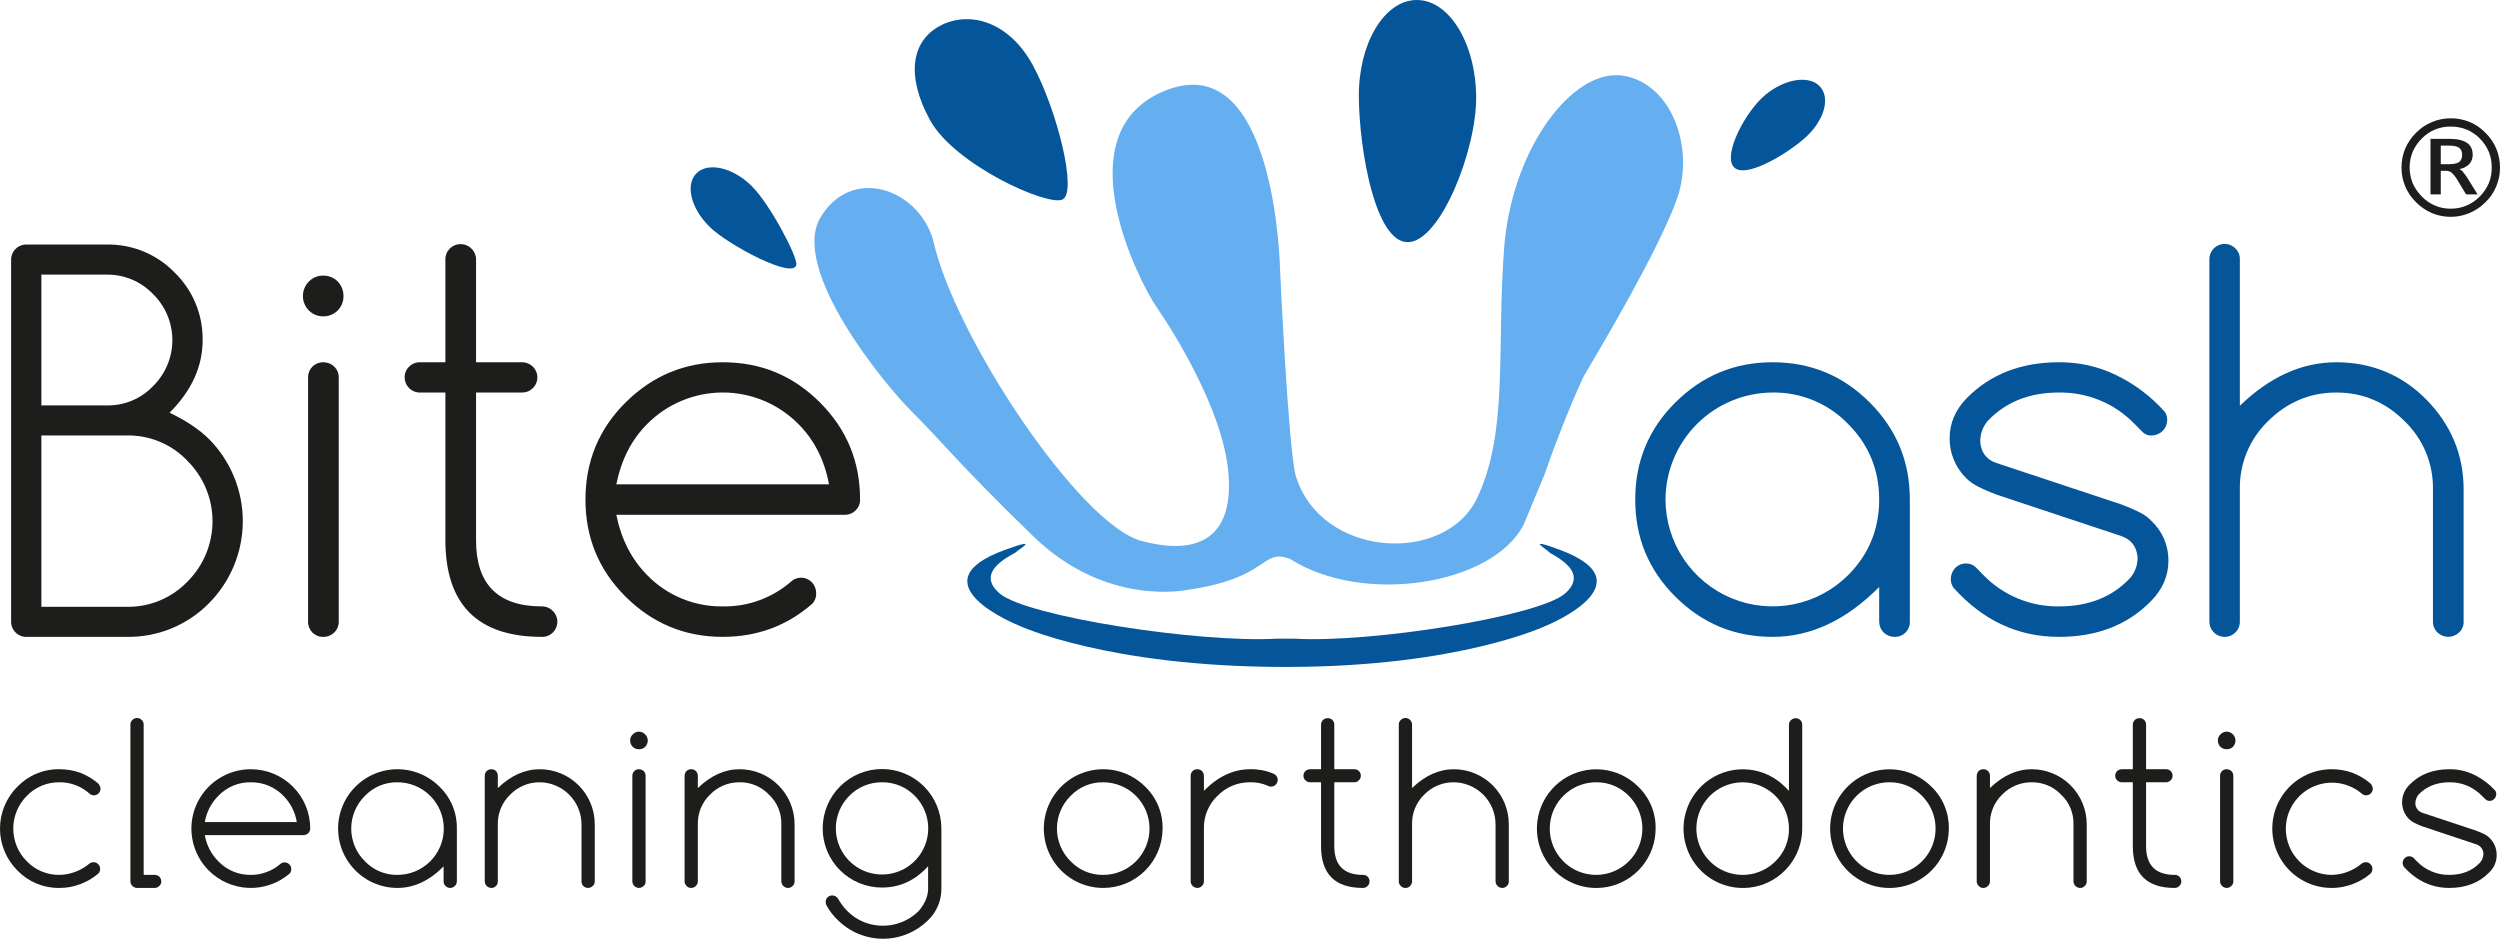
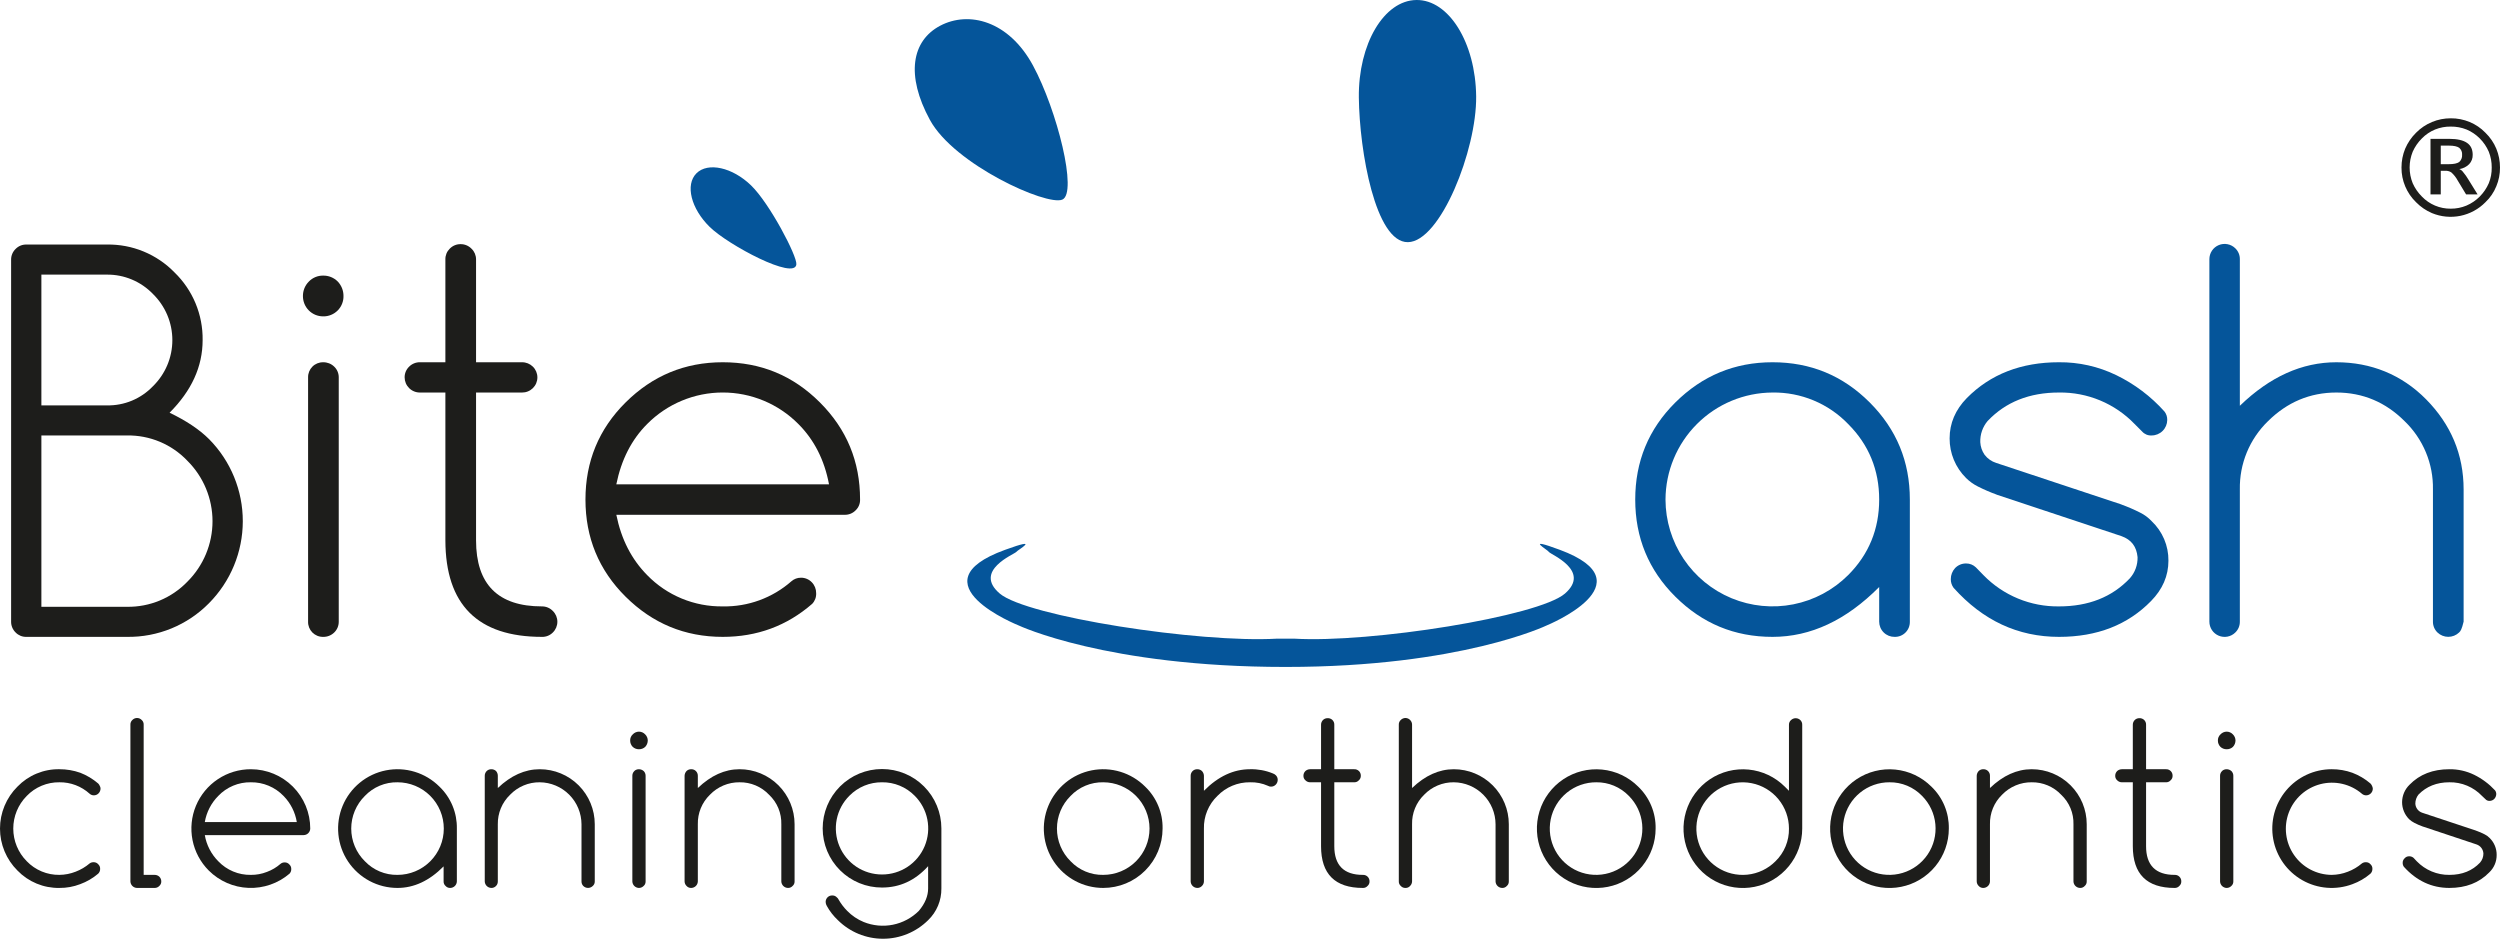
<svg xmlns="http://www.w3.org/2000/svg" width="293" height="111" viewBox="0 0 293 111" fill="none">
  <path d="M12.525 28.66C14 28.635 15.464 28.912 16.828 29.474C18.192 30.037 19.427 30.872 20.455 31.93C21.516 32.957 22.355 34.191 22.921 35.554C23.487 36.918 23.769 38.383 23.748 39.86C23.748 42.967 22.449 45.796 19.875 48.37C21.8 49.297 23.354 50.318 24.513 51.477C27.043 54.037 28.46 57.493 28.456 61.093C28.451 64.693 27.026 68.145 24.49 70.699C23.238 71.97 21.743 72.975 20.093 73.652C18.443 74.329 16.673 74.666 14.89 74.641H3.088C2.855 74.647 2.624 74.605 2.408 74.517C2.193 74.429 1.998 74.298 1.835 74.131C1.664 73.966 1.528 73.768 1.437 73.549C1.345 73.329 1.299 73.094 1.302 72.856V30.422C1.301 30.189 1.348 29.957 1.439 29.741C1.531 29.526 1.666 29.332 1.835 29.17C1.998 29.004 2.193 28.873 2.408 28.785C2.624 28.697 2.855 28.655 3.088 28.66H12.525ZM4.85 32.185V47.512H12.525C13.532 47.532 14.533 47.343 15.463 46.956C16.393 46.569 17.233 45.992 17.928 45.263C18.647 44.559 19.218 43.718 19.609 42.79C19.999 41.863 20.2 40.866 20.2 39.86C20.2 38.853 19.999 37.857 19.609 36.929C19.218 36.002 18.647 35.161 17.928 34.457C17.229 33.73 16.39 33.154 15.461 32.763C14.532 32.372 13.533 32.175 12.525 32.185H4.85ZM4.85 51.036V71.117H14.89C16.208 71.136 17.515 70.885 18.732 70.379C19.948 69.872 21.048 69.121 21.962 68.172C22.895 67.243 23.636 66.139 24.141 64.924C24.646 63.708 24.907 62.405 24.907 61.088C24.907 59.772 24.646 58.468 24.141 57.252C23.636 56.037 22.895 54.933 21.962 54.004C21.053 53.047 19.955 52.288 18.738 51.778C17.52 51.267 16.21 51.014 14.89 51.036H4.85Z" fill="#1D1D1B" />
  <path d="M40.257 34.69C40.264 35.005 40.206 35.318 40.088 35.611C39.971 35.904 39.795 36.169 39.572 36.392C39.349 36.615 39.083 36.791 38.79 36.909C38.498 37.027 38.184 37.084 37.869 37.078C37.556 37.078 37.247 37.016 36.958 36.896C36.67 36.775 36.408 36.599 36.188 36.377C35.968 36.155 35.795 35.892 35.677 35.602C35.56 35.312 35.501 35.002 35.504 34.69C35.502 34.375 35.562 34.064 35.681 33.773C35.801 33.483 35.977 33.219 36.199 32.997C36.415 32.773 36.675 32.596 36.962 32.476C37.249 32.356 37.558 32.297 37.869 32.301C38.187 32.295 38.504 32.353 38.798 32.472C39.093 32.592 39.361 32.77 39.585 32.997C40.02 33.453 40.261 34.06 40.257 34.69V34.69ZM36.107 44.22C36.103 43.987 36.147 43.757 36.234 43.542C36.322 43.327 36.452 43.131 36.616 42.967C36.78 42.802 36.976 42.673 37.191 42.585C37.406 42.498 37.637 42.454 37.869 42.458C38.108 42.452 38.346 42.495 38.569 42.582C38.792 42.67 38.995 42.801 39.167 42.968C39.337 43.129 39.472 43.323 39.563 43.538C39.655 43.754 39.702 43.986 39.701 44.22V72.856C39.704 73.094 39.658 73.33 39.566 73.549C39.474 73.769 39.339 73.967 39.167 74.132C38.995 74.299 38.792 74.43 38.569 74.517C38.346 74.605 38.108 74.647 37.869 74.642C37.635 74.645 37.402 74.601 37.185 74.512C36.969 74.423 36.772 74.291 36.607 74.125C36.443 73.958 36.314 73.76 36.228 73.542C36.142 73.324 36.1 73.091 36.107 72.856V44.22Z" fill="#1D1D1B" />
  <path d="M63.514 71.07C63.752 71.067 63.988 71.113 64.207 71.205C64.427 71.297 64.625 71.432 64.79 71.604C64.959 71.768 65.093 71.965 65.185 72.181C65.276 72.399 65.324 72.632 65.324 72.868C65.324 73.103 65.276 73.336 65.185 73.553C65.093 73.77 64.959 73.967 64.79 74.131C64.624 74.299 64.425 74.432 64.205 74.519C63.986 74.607 63.751 74.649 63.514 74.641C55.986 74.641 52.214 70.87 52.199 63.326V46.005H49.231C48.994 46.008 48.76 45.964 48.54 45.875C48.321 45.787 48.121 45.656 47.953 45.49C47.785 45.324 47.651 45.126 47.56 44.908C47.469 44.69 47.422 44.456 47.422 44.219C47.421 43.985 47.468 43.753 47.559 43.538C47.651 43.323 47.786 43.128 47.956 42.967C48.122 42.8 48.321 42.668 48.541 42.581C48.76 42.493 48.995 42.451 49.231 42.457H52.199V30.399C52.193 30.167 52.236 29.936 52.323 29.72C52.411 29.505 52.542 29.31 52.709 29.147C52.874 28.976 53.072 28.84 53.291 28.748C53.511 28.657 53.746 28.611 53.984 28.614C54.222 28.612 54.457 28.659 54.676 28.75C54.895 28.842 55.094 28.977 55.26 29.147C55.429 29.308 55.564 29.503 55.656 29.718C55.747 29.933 55.794 30.165 55.793 30.399V42.457H61.172C61.408 42.453 61.642 42.497 61.861 42.584C62.08 42.672 62.279 42.802 62.448 42.967C62.617 43.131 62.751 43.328 62.843 43.545C62.934 43.762 62.982 43.995 62.982 44.231C62.982 44.466 62.934 44.7 62.843 44.917C62.751 45.134 62.617 45.33 62.448 45.495C62.279 45.66 62.08 45.79 61.861 45.877C61.642 45.965 61.408 46.008 61.172 46.005H55.793V63.326C55.793 68.489 58.367 71.07 63.514 71.07Z" fill="#1D1D1B" />
  <path d="M93.867 67.708C94.105 67.705 94.341 67.751 94.56 67.842C94.779 67.934 94.978 68.07 95.142 68.241C95.307 68.409 95.437 68.609 95.525 68.828C95.612 69.047 95.656 69.281 95.653 69.516C95.665 69.746 95.631 69.975 95.551 70.191C95.471 70.406 95.348 70.603 95.189 70.769C92.221 73.35 88.727 74.641 84.708 74.641C80.256 74.641 76.476 73.064 73.323 69.934C70.169 66.803 68.616 63.001 68.616 58.549C68.616 54.097 70.169 50.294 73.323 47.164C76.476 44.033 80.256 42.456 84.708 42.456C89.16 42.456 92.939 44.01 96.093 47.164C99.247 50.317 100.8 54.097 100.8 58.549C100.807 58.782 100.765 59.013 100.678 59.229C100.59 59.444 100.458 59.639 100.29 59.801C100.125 59.972 99.927 60.108 99.708 60.2C99.488 60.291 99.252 60.337 99.015 60.334H72.233C72.813 63.209 74.018 65.551 75.85 67.406C77 68.587 78.379 69.521 79.902 70.15C81.425 70.78 83.06 71.093 84.708 71.07C87.663 71.126 90.533 70.076 92.754 68.125C93.061 67.854 93.457 67.706 93.867 67.708V67.708ZM97.16 56.763C96.626 53.911 95.421 51.546 93.566 49.691C92.406 48.522 91.026 47.593 89.506 46.96C87.986 46.327 86.355 46.001 84.708 46.001C83.061 46.001 81.43 46.327 79.91 46.96C78.39 47.593 77.01 48.522 75.85 49.691C74.018 51.523 72.813 53.888 72.233 56.763H97.16Z" fill="#1D1D1B" />
  <path d="M220.24 68.798C216.367 72.693 212.217 74.641 207.742 74.641C203.266 74.641 199.51 73.064 196.356 69.934C193.203 66.803 191.649 63.001 191.649 58.549C191.649 54.097 193.203 50.294 196.356 47.164C199.51 44.033 203.29 42.456 207.742 42.456C212.194 42.456 215.973 44.01 219.127 47.164C222.28 50.317 223.834 54.097 223.834 58.549V72.856C223.84 73.092 223.798 73.327 223.711 73.546C223.623 73.766 223.492 73.965 223.325 74.132C223.158 74.299 222.959 74.431 222.739 74.518C222.52 74.606 222.285 74.647 222.048 74.641C221.812 74.644 221.577 74.6 221.358 74.512C221.139 74.423 220.939 74.292 220.771 74.126C220.603 73.96 220.469 73.762 220.378 73.544C220.287 73.326 220.24 73.092 220.24 72.856V68.798ZM207.742 46.004C204.418 46.017 201.235 47.342 198.885 49.692C196.535 52.042 195.209 55.225 195.197 58.549C195.202 61.026 195.941 63.447 197.319 65.505C198.698 67.563 200.655 69.167 202.944 70.115C205.234 71.062 207.752 71.31 210.182 70.828C212.612 70.346 214.845 69.156 216.599 67.406C219.034 64.972 220.24 62.004 220.24 58.549C220.24 55.094 219.034 52.126 216.599 49.691C215.454 48.503 214.077 47.563 212.553 46.929C211.029 46.294 209.392 45.98 207.742 46.004V46.004Z" fill="#05559A" />
  <path d="M233.99 57.969H234.013C233.26 57.697 232.524 57.38 231.81 57.018C231.297 56.762 230.827 56.425 230.419 56.021C229.807 55.414 229.321 54.692 228.991 53.896C228.66 53.099 228.492 52.245 228.495 51.383C228.495 49.606 229.167 48.029 230.512 46.653C233.279 43.855 236.881 42.456 241.317 42.456C243.637 42.436 245.931 42.952 248.019 43.963C250.164 45.004 252.086 46.453 253.676 48.23C253.897 48.514 254.012 48.867 254.001 49.227C253.995 49.709 253.799 50.169 253.456 50.507C253.113 50.846 252.651 51.036 252.169 51.035C251.961 51.048 251.752 51.013 251.559 50.933C251.366 50.852 251.194 50.729 251.056 50.572L250.175 49.691C249.03 48.503 247.652 47.562 246.129 46.928C244.605 46.294 242.968 45.98 241.317 46.004C237.839 46.004 235.057 47.117 232.947 49.343C232.364 50.035 232.058 50.919 232.089 51.824C232.117 52.357 232.293 52.871 232.599 53.308C232.946 53.758 233.424 54.09 233.967 54.259L248.645 59.128H248.622C249.375 59.399 250.11 59.717 250.824 60.079C251.329 60.328 251.784 60.666 252.169 61.076C252.8 61.671 253.301 62.39 253.64 63.188C253.979 63.986 254.149 64.846 254.14 65.713C254.14 67.499 253.445 69.076 252.1 70.444C249.364 73.242 245.769 74.641 241.317 74.641C236.494 74.641 232.39 72.716 228.958 68.89C228.741 68.595 228.627 68.236 228.634 67.87C228.633 67.388 228.815 66.924 229.144 66.571C229.31 66.401 229.508 66.266 229.727 66.174C229.946 66.083 230.182 66.036 230.419 66.038C230.634 66.035 230.846 66.074 231.045 66.154C231.244 66.234 231.426 66.352 231.579 66.502L232.46 67.406C233.61 68.587 234.988 69.52 236.511 70.15C238.034 70.78 239.67 71.093 241.317 71.07C244.772 71.07 247.532 69.98 249.619 67.777C250.224 67.095 250.547 66.208 250.523 65.296C250.407 64.067 249.804 63.255 248.645 62.838L233.99 57.969Z" fill="#05559A" />
-   <path d="M258.939 30.376C258.939 30.024 259.043 29.679 259.237 29.386C259.432 29.093 259.709 28.863 260.034 28.727C260.358 28.591 260.716 28.553 261.062 28.62C261.408 28.686 261.726 28.854 261.977 29.101C262.148 29.265 262.284 29.464 262.376 29.683C262.468 29.902 262.513 30.138 262.51 30.376V47.558C266.035 44.149 269.791 42.457 273.826 42.457C277.861 42.457 281.478 43.894 284.353 46.816C287.228 49.737 288.736 53.239 288.736 57.366V72.856C288.744 73.094 288.701 73.332 288.609 73.552C288.517 73.772 288.378 73.97 288.202 74.131C287.862 74.456 287.409 74.637 286.939 74.637C286.468 74.637 286.015 74.456 285.675 74.131C285.503 73.966 285.368 73.768 285.276 73.549C285.184 73.329 285.138 73.093 285.141 72.856V57.366C285.169 55.877 284.889 54.397 284.318 53.02C283.747 51.644 282.899 50.4 281.826 49.367C279.6 47.141 276.933 46.004 273.826 46.004C270.719 46.004 268.052 47.141 265.803 49.367C264.735 50.403 263.892 51.648 263.325 53.024C262.759 54.4 262.481 55.878 262.51 57.366V72.856C262.513 73.093 262.468 73.329 262.376 73.549C262.284 73.768 262.148 73.966 261.977 74.131C261.726 74.378 261.408 74.545 261.062 74.612C260.716 74.678 260.358 74.641 260.034 74.504C259.709 74.368 259.432 74.139 259.237 73.845C259.043 73.552 258.939 73.208 258.939 72.856V30.376Z" fill="#05559A" />
+   <path d="M258.939 30.376C258.939 30.024 259.043 29.679 259.237 29.386C259.432 29.093 259.709 28.863 260.034 28.727C260.358 28.591 260.716 28.553 261.062 28.62C261.408 28.686 261.726 28.854 261.977 29.101C262.148 29.265 262.284 29.464 262.376 29.683C262.468 29.902 262.513 30.138 262.51 30.376V47.558C266.035 44.149 269.791 42.457 273.826 42.457C277.861 42.457 281.478 43.894 284.353 46.816C287.228 49.737 288.736 53.239 288.736 57.366V72.856C288.517 73.772 288.378 73.97 288.202 74.131C287.862 74.456 287.409 74.637 286.939 74.637C286.468 74.637 286.015 74.456 285.675 74.131C285.503 73.966 285.368 73.768 285.276 73.549C285.184 73.329 285.138 73.093 285.141 72.856V57.366C285.169 55.877 284.889 54.397 284.318 53.02C283.747 51.644 282.899 50.4 281.826 49.367C279.6 47.141 276.933 46.004 273.826 46.004C270.719 46.004 268.052 47.141 265.803 49.367C264.735 50.403 263.892 51.648 263.325 53.024C262.759 54.4 262.481 55.878 262.51 57.366V72.856C262.513 73.093 262.468 73.329 262.376 73.549C262.284 73.768 262.148 73.966 261.977 74.131C261.726 74.378 261.408 74.545 261.062 74.612C260.716 74.678 260.358 74.641 260.034 74.504C259.709 74.368 259.432 74.139 259.237 73.845C259.043 73.552 258.939 73.208 258.939 72.856V30.376Z" fill="#05559A" />
  <path d="M10.971 101.051C11.072 101.048 11.172 101.067 11.264 101.107C11.357 101.147 11.439 101.207 11.505 101.283C11.582 101.353 11.644 101.439 11.684 101.535C11.724 101.631 11.742 101.736 11.736 101.84C11.738 101.943 11.717 102.046 11.678 102.142C11.638 102.238 11.579 102.324 11.505 102.396C10.88 102.928 10.165 103.345 9.395 103.625C8.618 103.925 7.792 104.074 6.96 104.066C6.044 104.081 5.136 103.907 4.29 103.556C3.444 103.205 2.68 102.684 2.044 102.025C1.396 101.381 0.882 100.615 0.531 99.771C0.181 98.928 0 98.023 0 97.109C0 96.196 0.181 95.291 0.531 94.448C0.882 93.604 1.396 92.838 2.044 92.194C2.68 91.535 3.444 91.014 4.29 90.663C5.136 90.312 6.044 90.138 6.96 90.153C7.797 90.15 8.628 90.292 9.418 90.571C10.178 90.869 10.883 91.292 11.505 91.823C11.585 91.902 11.648 91.997 11.69 92.101C11.752 92.198 11.785 92.311 11.783 92.426C11.78 92.634 11.697 92.833 11.551 92.982C11.479 93.056 11.392 93.115 11.296 93.155C11.201 93.195 11.098 93.215 10.994 93.214C10.815 93.213 10.642 93.147 10.508 93.028C9.538 92.147 8.27 91.666 6.96 91.684C6.247 91.675 5.539 91.812 4.881 92.087C4.223 92.362 3.628 92.769 3.134 93.284C2.123 94.3 1.555 95.676 1.555 97.109C1.555 98.543 2.123 99.919 3.134 100.935C3.628 101.45 4.223 101.857 4.881 102.132C5.539 102.407 6.247 102.544 6.96 102.535C7.611 102.529 8.255 102.403 8.861 102.164C9.462 101.936 10.018 101.607 10.508 101.191C10.642 101.094 10.806 101.045 10.971 101.051V101.051Z" fill="#1D1D1B" />
  <path d="M15.284 84.936C15.279 84.832 15.297 84.728 15.337 84.632C15.377 84.535 15.438 84.449 15.516 84.38C15.657 84.235 15.848 84.152 16.05 84.148C16.153 84.147 16.256 84.167 16.352 84.207C16.447 84.247 16.534 84.305 16.606 84.38C16.684 84.449 16.745 84.535 16.785 84.632C16.826 84.728 16.844 84.832 16.838 84.936V102.536H18.113C18.319 102.53 18.519 102.605 18.67 102.744C18.744 102.817 18.803 102.903 18.843 102.999C18.883 103.095 18.903 103.197 18.902 103.301C18.905 103.402 18.887 103.502 18.846 103.594C18.806 103.686 18.746 103.768 18.67 103.834C18.599 103.911 18.513 103.971 18.417 104.011C18.321 104.051 18.217 104.07 18.113 104.066H16.05C15.848 104.06 15.657 103.978 15.515 103.836C15.373 103.693 15.29 103.502 15.284 103.301V84.936Z" fill="#1D1D1B" />
  <path d="M33.37 101.075C33.471 101.071 33.571 101.09 33.663 101.131C33.756 101.171 33.838 101.231 33.904 101.307C33.982 101.377 34.043 101.463 34.083 101.559C34.123 101.655 34.141 101.759 34.136 101.864C34.138 101.962 34.12 102.06 34.085 102.151C34.049 102.243 33.995 102.326 33.927 102.397C32.592 103.535 30.877 104.13 29.124 104.061C27.371 103.992 25.708 103.266 24.466 102.026C23.493 101.052 22.831 99.811 22.564 98.46C22.297 97.109 22.437 95.71 22.965 94.438C23.494 93.167 24.389 92.081 25.535 91.319C26.681 90.556 28.028 90.15 29.405 90.154C31.25 90.154 33.02 90.887 34.324 92.191C35.629 93.496 36.361 95.265 36.361 97.11C36.356 97.311 36.273 97.502 36.131 97.645C35.989 97.787 35.797 97.87 35.596 97.875H24.003C24.2 99.034 24.751 100.103 25.579 100.936C26.071 101.453 26.665 101.863 27.324 102.138C27.983 102.414 28.691 102.549 29.405 102.536C30.048 102.542 30.686 102.424 31.284 102.188C31.87 101.972 32.413 101.649 32.883 101.238C33.02 101.125 33.194 101.068 33.37 101.075V101.075ZM34.785 96.345C34.595 95.189 34.052 94.12 33.231 93.284C32.737 92.77 32.142 92.363 31.484 92.088C30.826 91.812 30.119 91.675 29.405 91.684C28.691 91.671 27.983 91.806 27.324 92.082C26.665 92.357 26.071 92.767 25.579 93.284C24.751 94.118 24.2 95.187 24.003 96.345H34.785Z" fill="#1D1D1B" />
  <path d="M51.99 101.539C50.321 103.232 48.512 104.066 46.587 104.066C45.443 104.067 44.316 103.786 43.306 103.247C42.297 102.708 41.436 101.929 40.799 100.978C40.163 100.026 39.771 98.933 39.659 97.794C39.546 96.655 39.716 95.506 40.154 94.449C40.592 93.391 41.284 92.459 42.169 91.733C43.053 91.007 44.103 90.51 45.226 90.287C46.348 90.064 47.508 90.121 48.603 90.454C49.699 90.787 50.694 91.385 51.503 92.194C52.164 92.828 52.687 93.593 53.038 94.439C53.389 95.285 53.562 96.194 53.544 97.11V103.301C53.538 103.502 53.455 103.694 53.313 103.836C53.171 103.978 52.98 104.061 52.779 104.066C52.674 104.072 52.57 104.054 52.474 104.014C52.377 103.974 52.291 103.912 52.222 103.834C52.146 103.769 52.086 103.687 52.045 103.594C52.005 103.502 51.986 103.402 51.99 103.301V101.539ZM46.587 91.684C45.874 91.671 45.165 91.806 44.506 92.082C43.847 92.357 43.253 92.767 42.761 93.284C42.255 93.784 41.853 94.38 41.579 95.037C41.305 95.694 41.164 96.398 41.164 97.11C41.164 97.822 41.305 98.526 41.579 99.183C41.853 99.84 42.255 100.436 42.761 100.936C43.253 101.453 43.847 101.863 44.506 102.138C45.165 102.414 45.874 102.549 46.587 102.536C48.026 102.536 49.407 101.964 50.424 100.947C51.442 99.929 52.013 98.549 52.013 97.11C52.013 95.671 51.442 94.291 50.424 93.273C49.407 92.256 48.026 91.684 46.587 91.684V91.684Z" fill="#1D1D1B" />
  <path d="M56.813 90.919C56.812 90.815 56.832 90.712 56.872 90.617C56.912 90.521 56.971 90.434 57.045 90.362C57.116 90.294 57.199 90.24 57.291 90.204C57.382 90.169 57.48 90.151 57.578 90.154C57.784 90.148 57.984 90.223 58.135 90.362C58.27 90.516 58.345 90.714 58.344 90.919V92.356C59.874 90.896 61.52 90.154 63.259 90.154C64.969 90.154 66.609 90.833 67.818 92.042C69.026 93.251 69.706 94.89 69.706 96.6V103.301C69.709 103.402 69.69 103.502 69.65 103.594C69.61 103.686 69.55 103.768 69.474 103.834C69.326 103.982 69.126 104.064 68.917 104.064C68.709 104.064 68.508 103.982 68.361 103.834C68.292 103.764 68.239 103.68 68.203 103.589C68.167 103.497 68.15 103.399 68.152 103.301V96.6C68.146 95.302 67.629 94.059 66.714 93.139C65.798 92.219 64.557 91.696 63.259 91.684C62.611 91.677 61.967 91.803 61.369 92.055C60.771 92.306 60.231 92.677 59.781 93.145C59.317 93.591 58.95 94.128 58.702 94.722C58.455 95.317 58.333 95.956 58.344 96.6V103.301C58.346 103.399 58.329 103.497 58.293 103.589C58.257 103.68 58.203 103.764 58.135 103.834C58.065 103.911 57.978 103.971 57.882 104.011C57.786 104.051 57.682 104.07 57.578 104.066C57.377 104.06 57.186 103.978 57.044 103.836C56.902 103.693 56.819 103.502 56.813 103.301V90.919Z" fill="#1D1D1B" />
  <path d="M75.919 86.792C75.915 87.068 75.807 87.333 75.618 87.534C75.417 87.721 75.15 87.821 74.876 87.812C74.61 87.815 74.353 87.715 74.157 87.534C74.06 87.437 73.983 87.321 73.931 87.194C73.879 87.066 73.853 86.93 73.856 86.792C73.851 86.657 73.875 86.523 73.927 86.399C73.979 86.275 74.058 86.164 74.157 86.073C74.249 85.973 74.36 85.893 74.483 85.837C74.607 85.781 74.74 85.751 74.876 85.749C75.016 85.748 75.154 85.776 75.281 85.832C75.409 85.888 75.524 85.97 75.618 86.073C75.81 86.263 75.918 86.522 75.919 86.792V86.792ZM74.111 90.919C74.11 90.816 74.13 90.713 74.17 90.617C74.21 90.522 74.269 90.435 74.343 90.363C74.413 90.294 74.497 90.241 74.588 90.205C74.68 90.169 74.778 90.152 74.876 90.154C75.081 90.153 75.279 90.227 75.433 90.363C75.507 90.435 75.566 90.522 75.606 90.617C75.645 90.713 75.665 90.816 75.665 90.919V103.302C75.668 103.402 75.649 103.502 75.609 103.595C75.569 103.687 75.509 103.769 75.433 103.835C75.36 103.909 75.274 103.968 75.178 104.008C75.082 104.048 74.98 104.068 74.876 104.067C74.675 104.061 74.484 103.978 74.341 103.836C74.199 103.694 74.117 103.503 74.111 103.302V90.919Z" fill="#1D1D1B" />
  <path d="M80.233 90.919C80.24 90.711 80.323 90.513 80.465 90.362C80.538 90.291 80.625 90.236 80.721 90.2C80.817 90.164 80.919 90.148 81.021 90.153C81.119 90.151 81.217 90.168 81.309 90.204C81.4 90.24 81.484 90.294 81.554 90.362C81.629 90.434 81.688 90.521 81.727 90.617C81.767 90.712 81.787 90.815 81.786 90.919V92.356C83.317 90.895 84.94 90.153 86.679 90.153C88.388 90.153 90.028 90.832 91.237 92.041C92.446 93.25 93.125 94.89 93.125 96.6V103.301C93.129 103.401 93.11 103.501 93.07 103.594C93.029 103.686 92.969 103.768 92.893 103.834C92.824 103.912 92.738 103.973 92.641 104.013C92.545 104.054 92.441 104.072 92.337 104.066C92.135 104.06 91.944 103.978 91.802 103.835C91.66 103.693 91.577 103.502 91.571 103.301V96.6C91.589 95.955 91.47 95.314 91.223 94.718C90.975 94.123 90.604 93.586 90.134 93.145C89.691 92.675 89.154 92.303 88.56 92.051C87.965 91.8 87.325 91.675 86.679 91.684C86.03 91.677 85.387 91.803 84.789 92.054C84.191 92.306 83.65 92.677 83.201 93.145C82.74 93.592 82.376 94.13 82.132 94.724C81.889 95.319 81.771 95.957 81.786 96.6V103.301C81.78 103.502 81.698 103.693 81.556 103.835C81.413 103.978 81.222 104.06 81.021 104.066C80.917 104.072 80.813 104.054 80.716 104.013C80.62 103.973 80.534 103.912 80.465 103.834C80.32 103.694 80.237 103.502 80.233 103.301V90.919Z" fill="#1D1D1B" />
  <path d="M108.776 101.516C107.269 103.185 105.461 104.02 103.374 104.02C102.461 104.023 101.557 103.846 100.713 103.499C99.87 103.152 99.103 102.642 98.456 101.998C97.81 101.354 97.297 100.588 96.947 99.746C96.598 98.903 96.418 98 96.418 97.087C96.418 95.242 97.15 93.473 98.455 92.168C99.76 90.864 101.529 90.131 103.374 90.131C105.219 90.131 106.988 90.864 108.293 92.168C109.597 93.473 110.33 95.242 110.33 97.087V104.136C110.337 104.828 110.203 105.514 109.936 106.152C109.669 106.79 109.274 107.366 108.776 107.846C107.37 109.24 105.47 110.021 103.49 110.021C101.51 110.021 99.61 109.24 98.203 107.846C97.685 107.361 97.247 106.798 96.904 106.177C96.819 106.037 96.771 105.877 96.765 105.713C96.764 105.609 96.784 105.507 96.824 105.411C96.864 105.315 96.923 105.229 96.997 105.156C97.068 105.088 97.151 105.034 97.243 104.999C97.334 104.963 97.432 104.945 97.531 104.948C97.635 104.942 97.739 104.96 97.835 105C97.931 105.04 98.018 105.102 98.087 105.18C98.166 105.241 98.23 105.32 98.272 105.411C98.552 105.903 98.895 106.355 99.293 106.756C99.84 107.315 100.494 107.757 101.217 108.055C102.304 108.497 103.497 108.609 104.647 108.378C105.797 108.147 106.854 107.583 107.687 106.756C108.429 105.875 108.776 104.994 108.776 104.136V101.516ZM103.374 91.684C102.663 91.677 101.958 91.812 101.3 92.083C100.643 92.354 100.047 92.755 99.548 93.261C98.79 94.017 98.274 94.981 98.064 96.03C97.855 97.079 97.962 98.168 98.372 99.156C98.781 100.145 99.476 100.989 100.366 101.583C101.257 102.176 102.304 102.492 103.374 102.49C104.444 102.492 105.491 102.176 106.381 101.583C107.272 100.989 107.966 100.145 108.376 99.156C108.786 98.168 108.893 97.079 108.683 96.03C108.474 94.981 107.958 94.017 107.2 93.261C106.702 92.754 106.106 92.352 105.448 92.081C104.791 91.81 104.085 91.675 103.374 91.684V91.684Z" fill="#1D1D1B" />
  <path d="M136.254 97.11C136.254 98.955 135.521 100.724 134.216 102.029C132.912 103.333 131.143 104.066 129.298 104.066C128.153 104.067 127.026 103.786 126.017 103.247C125.007 102.708 124.146 101.929 123.51 100.978C122.873 100.027 122.481 98.933 122.369 97.794C122.256 96.655 122.427 95.506 122.864 94.449C123.302 93.391 123.994 92.459 124.879 91.733C125.763 91.007 126.814 90.51 127.936 90.287C129.059 90.064 130.219 90.121 131.314 90.454C132.409 90.787 133.405 91.385 134.213 92.194C134.875 92.828 135.397 93.593 135.748 94.439C136.1 95.285 136.272 96.194 136.254 97.11ZM129.298 91.684C128.584 91.671 127.875 91.806 127.216 92.082C126.558 92.357 125.964 92.767 125.472 93.284C124.965 93.784 124.564 94.38 124.289 95.037C124.015 95.694 123.874 96.398 123.874 97.11C123.874 97.822 124.015 98.526 124.289 99.183C124.564 99.84 124.965 100.436 125.472 100.936C125.964 101.453 126.558 101.863 127.216 102.138C127.875 102.414 128.584 102.549 129.298 102.536C130.737 102.536 132.117 101.964 133.134 100.947C134.152 99.929 134.724 98.549 134.724 97.11C134.724 95.671 134.152 94.291 133.134 93.273C132.117 92.256 130.737 91.684 129.298 91.684Z" fill="#1D1D1B" />
  <path d="M139.546 90.919C139.545 90.815 139.565 90.712 139.605 90.617C139.645 90.521 139.704 90.434 139.778 90.362C139.849 90.294 139.932 90.24 140.024 90.204C140.116 90.169 140.213 90.151 140.312 90.154C140.517 90.148 140.717 90.223 140.868 90.362C141.01 90.514 141.093 90.711 141.1 90.919V92.681C142.77 90.988 144.578 90.154 146.503 90.154C147.416 90.13 148.324 90.296 149.169 90.641C149.31 90.686 149.437 90.766 149.54 90.872C149.609 90.943 149.662 91.027 149.698 91.118C149.734 91.21 149.751 91.307 149.749 91.406C149.746 91.614 149.663 91.813 149.517 91.962C149.445 92.037 149.358 92.095 149.263 92.135C149.167 92.175 149.064 92.195 148.961 92.194C148.838 92.197 148.718 92.164 148.613 92.101C147.95 91.805 147.229 91.662 146.503 91.684C145.789 91.675 145.082 91.812 144.424 92.088C143.766 92.363 143.171 92.77 142.677 93.284C142.162 93.777 141.757 94.372 141.485 95.031C141.214 95.689 141.082 96.398 141.1 97.11V103.301C141.096 103.502 141.013 103.694 140.868 103.834C140.798 103.911 140.711 103.971 140.615 104.011C140.519 104.051 140.416 104.07 140.312 104.066C140.111 104.06 139.919 103.978 139.777 103.836C139.635 103.693 139.552 103.502 139.546 103.301V90.919Z" fill="#1D1D1B" />
  <path d="M159.719 102.536C159.823 102.529 159.926 102.545 160.023 102.58C160.12 102.616 160.209 102.672 160.283 102.744C160.357 102.816 160.416 102.903 160.454 102.999C160.493 103.095 160.511 103.198 160.508 103.301C160.512 103.402 160.493 103.502 160.453 103.594C160.412 103.687 160.352 103.769 160.276 103.834C160.207 103.912 160.12 103.974 160.024 104.014C159.928 104.054 159.824 104.072 159.719 104.066C156.473 104.066 154.827 102.443 154.827 99.174V91.684H153.552C153.448 91.685 153.345 91.665 153.249 91.625C153.154 91.585 153.067 91.527 152.995 91.452C152.919 91.386 152.859 91.304 152.818 91.212C152.778 91.12 152.759 91.02 152.763 90.919C152.762 90.815 152.782 90.713 152.822 90.617C152.862 90.521 152.921 90.435 152.995 90.362C153.149 90.227 153.347 90.153 153.552 90.154H154.827V84.937C154.826 84.833 154.846 84.73 154.886 84.635C154.926 84.539 154.984 84.452 155.059 84.38C155.129 84.312 155.213 84.258 155.304 84.222C155.396 84.186 155.494 84.169 155.592 84.171C155.695 84.165 155.799 84.18 155.896 84.216C155.993 84.252 156.081 84.307 156.156 84.379C156.23 84.451 156.288 84.538 156.327 84.634C156.366 84.73 156.384 84.833 156.38 84.937V90.154H158.699C158.802 90.147 158.906 90.162 159.003 90.198C159.1 90.234 159.189 90.29 159.263 90.362C159.337 90.434 159.395 90.521 159.434 90.617C159.473 90.713 159.491 90.816 159.488 90.919C159.491 91.02 159.472 91.12 159.432 91.212C159.392 91.304 159.332 91.386 159.256 91.452C159.186 91.53 159.1 91.591 159.004 91.632C158.908 91.672 158.803 91.69 158.699 91.684H156.38V99.174C156.38 101.4 157.493 102.536 159.719 102.536Z" fill="#1D1D1B" />
  <path d="M163.94 84.936C163.935 84.832 163.953 84.728 163.993 84.632C164.033 84.535 164.094 84.449 164.172 84.38C164.244 84.305 164.331 84.247 164.427 84.207C164.522 84.167 164.625 84.147 164.729 84.148C164.93 84.152 165.122 84.235 165.262 84.38C165.336 84.452 165.395 84.539 165.435 84.634C165.475 84.73 165.495 84.833 165.494 84.936V92.356C167.024 90.896 168.647 90.154 170.386 90.154C172.096 90.154 173.736 90.833 174.944 92.042C176.153 93.251 176.833 94.89 176.833 96.6V103.301C176.836 103.402 176.817 103.502 176.777 103.594C176.737 103.686 176.677 103.768 176.601 103.834C176.531 103.912 176.445 103.973 176.349 104.014C176.252 104.054 176.148 104.072 176.044 104.066C175.843 104.06 175.652 103.978 175.51 103.836C175.367 103.693 175.285 103.502 175.279 103.301V96.6C175.273 95.302 174.756 94.058 173.841 93.139C172.925 92.219 171.684 91.696 170.386 91.684C169.738 91.677 169.094 91.803 168.496 92.055C167.898 92.306 167.358 92.677 166.908 93.145C166.447 93.592 166.083 94.13 165.84 94.725C165.597 95.319 165.479 95.957 165.494 96.6V103.301C165.49 103.502 165.406 103.694 165.262 103.834C165.196 103.91 165.114 103.971 165.022 104.011C164.929 104.051 164.829 104.07 164.729 104.066C164.624 104.072 164.52 104.054 164.424 104.014C164.328 103.973 164.242 103.912 164.172 103.834C164.096 103.768 164.036 103.686 163.996 103.594C163.955 103.502 163.936 103.402 163.94 103.301V84.936Z" fill="#1D1D1B" />
  <path d="M194.038 97.11C194.039 98.719 193.483 100.279 192.463 101.524C191.443 102.769 190.022 103.622 188.444 103.937C186.866 104.253 185.227 104.011 183.807 103.253C182.387 102.496 181.274 101.269 180.657 99.783C180.04 98.296 179.957 96.642 180.423 95.101C180.889 93.561 181.875 92.23 183.213 91.335C184.55 90.44 186.157 90.036 187.759 90.193C189.361 90.349 190.859 91.057 191.997 92.194C192.658 92.828 193.181 93.592 193.532 94.438C193.884 95.284 194.056 96.194 194.038 97.11ZM187.082 91.684C185.826 91.679 184.608 92.11 183.634 92.902C182.66 93.695 181.992 94.801 181.742 96.032C181.493 97.262 181.678 98.541 182.266 99.651C182.854 100.76 183.808 101.631 184.967 102.116C186.125 102.6 187.416 102.668 188.618 102.307C189.821 101.947 190.861 101.18 191.562 100.138C192.263 99.096 192.581 97.844 192.461 96.594C192.342 95.344 191.793 94.174 190.907 93.284C190.413 92.77 189.818 92.363 189.16 92.087C188.502 91.812 187.795 91.675 187.082 91.684Z" fill="#1D1D1B" />
  <path d="M209.666 84.96C209.661 84.856 209.679 84.752 209.719 84.656C209.759 84.559 209.82 84.473 209.898 84.404C210.046 84.257 210.246 84.174 210.455 84.174C210.663 84.174 210.863 84.257 211.011 84.404C211.082 84.477 211.138 84.564 211.174 84.66C211.209 84.756 211.225 84.858 211.22 84.96V97.111C211.221 98.72 210.664 100.28 209.644 101.525C208.624 102.77 207.204 103.623 205.626 103.938C204.048 104.253 202.409 104.012 200.989 103.254C199.569 102.497 198.456 101.27 197.839 99.784C197.222 98.297 197.139 96.643 197.605 95.102C198.071 93.562 199.057 92.231 200.395 91.335C201.732 90.44 203.339 90.037 204.941 90.194C206.543 90.35 208.04 91.058 209.179 92.195L209.666 92.682V84.96ZM209.666 97.111C209.666 95.855 209.23 94.638 208.432 93.667C207.635 92.697 206.525 92.033 205.293 91.79C204.061 91.546 202.783 91.737 201.676 92.331C200.569 92.924 199.702 93.884 199.224 95.045C198.745 96.206 198.684 97.498 199.051 98.699C199.419 99.9 200.191 100.936 201.237 101.631C202.283 102.327 203.538 102.637 204.788 102.511C206.037 102.384 207.204 101.828 208.089 100.937C208.599 100.44 209.002 99.844 209.273 99.187C209.544 98.529 209.678 97.822 209.666 97.111V97.111Z" fill="#1D1D1B" />
  <path d="M228.402 97.11C228.403 98.719 227.846 100.279 226.826 101.524C225.806 102.769 224.386 103.622 222.808 103.937C221.23 104.253 219.591 104.011 218.171 103.253C216.751 102.496 215.638 101.269 215.021 99.783C214.404 98.296 214.321 96.642 214.787 95.101C215.253 93.561 216.239 92.23 217.577 91.335C218.914 90.44 220.521 90.036 222.123 90.193C223.724 90.349 225.222 91.057 226.361 92.194C227.022 92.828 227.545 93.592 227.896 94.438C228.247 95.284 228.419 96.194 228.402 97.11V97.11ZM221.445 91.684C220.19 91.679 218.971 92.11 217.998 92.902C217.024 93.695 216.356 94.801 216.106 96.032C215.857 97.262 216.042 98.541 216.63 99.651C217.218 100.76 218.172 101.631 219.33 102.116C220.489 102.6 221.779 102.668 222.982 102.307C224.185 101.947 225.225 101.18 225.926 100.138C226.627 99.096 226.945 97.844 226.825 96.594C226.706 95.344 226.157 94.174 225.271 93.284C224.777 92.77 224.182 92.363 223.524 92.087C222.866 91.812 222.159 91.675 221.445 91.684Z" fill="#1D1D1B" />
  <path d="M231.671 90.919C231.678 90.711 231.761 90.513 231.903 90.362C231.976 90.291 232.063 90.236 232.159 90.2C232.255 90.164 232.357 90.148 232.459 90.153C232.558 90.151 232.655 90.168 232.747 90.204C232.838 90.24 232.922 90.294 232.993 90.362C233.067 90.434 233.126 90.521 233.166 90.617C233.206 90.712 233.226 90.815 233.224 90.919V92.356C234.755 90.895 236.378 90.153 238.117 90.153C239.827 90.153 241.466 90.832 242.675 92.041C243.884 93.25 244.563 94.89 244.563 96.6V103.301C244.567 103.401 244.548 103.501 244.508 103.594C244.468 103.686 244.407 103.768 244.331 103.834C244.262 103.912 244.176 103.973 244.08 104.013C243.983 104.054 243.879 104.072 243.775 104.066C243.574 104.06 243.382 103.978 243.24 103.835C243.098 103.693 243.015 103.502 243.01 103.301V96.6C243.028 95.955 242.909 95.314 242.661 94.718C242.413 94.123 242.042 93.586 241.572 93.145C241.129 92.675 240.593 92.303 239.998 92.051C239.403 91.8 238.763 91.675 238.117 91.684C237.468 91.677 236.825 91.803 236.227 92.054C235.629 92.306 235.088 92.677 234.639 93.145C234.178 93.592 233.814 94.13 233.571 94.724C233.327 95.319 233.209 95.957 233.224 96.6V103.301C233.219 103.502 233.136 103.693 232.994 103.835C232.852 103.978 232.66 104.06 232.459 104.066C232.355 104.072 232.251 104.054 232.155 104.013C232.058 103.973 231.972 103.912 231.903 103.834C231.758 103.694 231.675 103.502 231.671 103.301V90.919Z" fill="#1D1D1B" />
  <path d="M254.859 102.536C254.962 102.529 255.066 102.545 255.163 102.58C255.26 102.616 255.348 102.672 255.422 102.744C255.497 102.816 255.555 102.903 255.594 102.999C255.632 103.095 255.651 103.198 255.647 103.301C255.651 103.402 255.632 103.502 255.592 103.594C255.552 103.687 255.491 103.769 255.415 103.834C255.346 103.912 255.26 103.974 255.164 104.014C255.067 104.054 254.963 104.072 254.859 104.066C251.613 104.066 249.966 102.443 249.966 99.174V91.684H248.691C248.587 91.685 248.485 91.665 248.389 91.625C248.293 91.585 248.207 91.527 248.134 91.452C248.058 91.386 247.998 91.304 247.958 91.212C247.918 91.12 247.899 91.02 247.903 90.919C247.902 90.815 247.922 90.713 247.961 90.617C248.001 90.521 248.06 90.435 248.134 90.362C248.288 90.227 248.486 90.153 248.691 90.154H249.966V84.937C249.965 84.833 249.985 84.73 250.025 84.635C250.065 84.539 250.124 84.452 250.198 84.38C250.269 84.312 250.352 84.258 250.444 84.222C250.535 84.186 250.633 84.169 250.731 84.171C250.835 84.165 250.938 84.18 251.035 84.216C251.132 84.252 251.221 84.307 251.295 84.379C251.369 84.451 251.428 84.538 251.466 84.634C251.505 84.73 251.523 84.833 251.52 84.937V90.154H253.839C253.942 90.147 254.045 90.162 254.142 90.198C254.239 90.234 254.328 90.29 254.402 90.362C254.476 90.434 254.535 90.521 254.573 90.617C254.612 90.713 254.63 90.816 254.627 90.919C254.631 91.02 254.612 91.12 254.572 91.212C254.532 91.304 254.471 91.386 254.395 91.452C254.326 91.53 254.24 91.591 254.143 91.632C254.047 91.672 253.943 91.69 253.839 91.684H251.52V99.174C251.52 101.4 252.633 102.536 254.859 102.536Z" fill="#1D1D1B" />
  <path d="M262.001 86.792C261.996 87.068 261.888 87.333 261.699 87.534C261.498 87.721 261.231 87.821 260.957 87.812C260.691 87.815 260.434 87.715 260.238 87.534C260.141 87.437 260.064 87.321 260.012 87.194C259.96 87.066 259.934 86.93 259.937 86.792C259.932 86.657 259.956 86.523 260.008 86.399C260.061 86.275 260.139 86.164 260.238 86.073C260.33 85.973 260.441 85.893 260.564 85.837C260.688 85.781 260.822 85.751 260.957 85.749C261.097 85.748 261.235 85.776 261.363 85.832C261.49 85.888 261.605 85.97 261.699 86.073C261.891 86.263 261.999 86.522 262.001 86.792V86.792ZM260.192 90.919C260.191 90.816 260.211 90.713 260.251 90.617C260.291 90.522 260.35 90.435 260.424 90.363C260.494 90.294 260.578 90.241 260.67 90.205C260.761 90.169 260.859 90.152 260.957 90.154C261.162 90.153 261.36 90.227 261.514 90.363C261.588 90.435 261.647 90.522 261.687 90.617C261.727 90.713 261.747 90.816 261.746 90.919V103.302C261.749 103.402 261.73 103.502 261.69 103.595C261.65 103.687 261.59 103.769 261.514 103.835C261.441 103.909 261.355 103.968 261.259 104.008C261.164 104.048 261.061 104.068 260.957 104.067C260.756 104.061 260.565 103.978 260.423 103.836C260.28 103.694 260.198 103.503 260.192 103.302V90.919Z" fill="#1D1D1B" />
  <path d="M277.281 101.052C277.382 101.048 277.482 101.067 277.574 101.107C277.666 101.147 277.748 101.207 277.814 101.283C277.892 101.353 277.954 101.439 277.994 101.535C278.034 101.632 278.052 101.736 278.046 101.84C278.047 101.944 278.027 102.046 277.987 102.142C277.948 102.238 277.889 102.324 277.814 102.397C277.19 102.929 276.475 103.345 275.704 103.625C274.75 103.982 273.73 104.125 272.715 104.044C271.699 103.963 270.714 103.66 269.829 103.157C268.944 102.653 268.18 101.961 267.591 101.13C267.003 100.299 266.604 99.349 266.423 98.347C266.242 97.345 266.283 96.315 266.543 95.33C266.804 94.346 267.277 93.43 267.93 92.649C268.583 91.868 269.4 91.239 270.323 90.808C271.245 90.377 272.251 90.153 273.27 90.153C274.099 90.149 274.924 90.29 275.704 90.571C276.474 90.864 277.188 91.287 277.814 91.823C277.894 91.902 277.957 91.997 278 92.101C278.052 92.202 278.084 92.312 278.093 92.426C278.093 92.529 278.072 92.632 278.033 92.728C277.993 92.823 277.935 92.91 277.862 92.983C277.789 93.056 277.702 93.115 277.606 93.154C277.51 93.194 277.408 93.214 277.304 93.214C277.125 93.213 276.952 93.147 276.817 93.029C276.157 92.463 275.37 92.066 274.523 91.87C273.676 91.674 272.794 91.685 271.952 91.902C271.111 92.12 270.334 92.537 269.688 93.119C269.042 93.701 268.546 94.43 268.242 95.244C267.938 96.059 267.835 96.934 267.942 97.797C268.049 98.66 268.363 99.484 268.856 100.2C269.349 100.916 270.008 101.502 270.777 101.908C271.545 102.315 272.4 102.53 273.27 102.536C273.921 102.529 274.565 102.403 275.171 102.165C275.771 101.937 276.328 101.607 276.817 101.191C276.952 101.094 277.115 101.045 277.281 101.052V101.052Z" fill="#1D1D1B" />
  <path d="M283.913 96.855C283.587 96.737 283.269 96.598 282.962 96.438C282.743 96.326 282.54 96.186 282.359 96.02C282.093 95.756 281.883 95.442 281.739 95.095C281.596 94.749 281.523 94.378 281.524 94.003C281.529 93.621 281.609 93.244 281.76 92.894C281.911 92.544 282.131 92.227 282.406 91.962C283.58 90.757 285.134 90.154 287.066 90.154C288.07 90.142 289.062 90.365 289.965 90.803C290.89 91.258 291.723 91.879 292.423 92.635C292.516 92.762 292.565 92.917 292.562 93.075C292.554 93.283 292.472 93.481 292.33 93.632C292.258 93.706 292.171 93.765 292.075 93.805C291.98 93.845 291.877 93.865 291.773 93.864C291.682 93.868 291.59 93.852 291.506 93.816C291.421 93.78 291.346 93.725 291.286 93.655L290.892 93.284C290.4 92.767 289.806 92.357 289.148 92.082C288.489 91.806 287.78 91.671 287.066 91.684C285.582 91.684 284.377 92.171 283.449 93.122C283.207 93.424 283.076 93.801 283.078 94.188C283.089 94.427 283.173 94.657 283.318 94.848C283.463 95.038 283.662 95.18 283.89 95.255L290.243 97.365H290.22C290.555 97.479 290.88 97.618 291.194 97.782C291.411 97.885 291.607 98.027 291.773 98.2C292.041 98.458 292.253 98.768 292.396 99.111C292.54 99.454 292.612 99.822 292.608 100.194C292.613 100.58 292.537 100.963 292.385 101.319C292.233 101.674 292.009 101.994 291.727 102.258C290.552 103.463 288.999 104.066 287.066 104.066C285.003 104.066 283.217 103.232 281.733 101.585C281.642 101.456 281.594 101.302 281.594 101.145C281.588 101.04 281.606 100.936 281.647 100.84C281.687 100.744 281.748 100.658 281.826 100.588C281.892 100.512 281.974 100.452 282.066 100.412C282.158 100.371 282.259 100.353 282.359 100.356C282.546 100.354 282.728 100.42 282.869 100.542L283.24 100.936C283.735 101.45 284.329 101.857 284.988 102.132C285.646 102.408 286.353 102.545 287.066 102.536C288.573 102.536 289.756 102.049 290.66 101.098C290.918 100.803 291.058 100.423 291.055 100.032C291.043 99.793 290.959 99.563 290.814 99.372C290.67 99.182 290.47 99.04 290.243 98.965L283.913 96.855Z" fill="#1D1D1B" />
-   <path d="M176.275 29.171C175.394 40.996 176.809 50.55 173.122 58.364C169.435 66.178 154.85 65.483 151.859 55.767C150.978 52.451 150.027 31.698 150.027 31.698C150.027 31.698 149.586 4.94 136.23 10.76C124.613 15.838 133.61 33.182 135.535 35.965C137.459 38.747 143.256 47.929 143.952 55.234C144.647 62.538 140.984 65.32 133.773 63.396C126.561 61.471 111.86 39.466 109.356 28.127C107.64 22.145 99.872 19.362 96.185 25.438C92.499 31.513 103.745 45.17 106.898 48.277C110.052 51.384 112.509 54.538 121.135 62.886C129.761 71.233 139.222 69.123 139.222 69.123C148.868 67.732 147.731 64.277 151.163 65.483C159.673 70.955 174.884 68.613 178.571 61.494L181.029 55.581C181.91 52.984 183.927 47.674 185.597 44.127C187.985 40.092 194.292 29.449 196.495 23.443C198.698 17.438 195.962 9.739 190.165 8.858C189.912 8.82 189.656 8.804 189.4 8.812C183.742 8.812 177.11 17.878 176.275 29.171Z" fill="#65AFF0" />
  <path d="M151.674 74.85C160.601 75.383 180.333 72.253 183.417 69.563C186.501 66.874 181.702 64.972 181.539 64.694C181.377 64.416 178.571 62.862 182.815 64.439C193.365 68.358 181.284 73.296 181.284 73.296C181.284 73.296 171.221 78.166 150.723 78.166H150.63C129.645 78.166 119.373 73.296 119.373 73.296C119.373 73.296 106.991 68.358 117.796 64.439C122.133 62.862 119.28 64.439 119.095 64.694C118.909 64.949 114.017 66.874 117.17 69.563C120.324 72.253 140.544 75.383 149.679 74.85" fill="#05559A" />
  <path d="M121.066 7.675C123.895 12.916 126.33 22.631 124.498 23.396C122.666 24.162 111.837 19.292 108.985 14.052C106.133 8.811 106.852 4.777 110.191 3.014C113.53 1.252 118.214 2.412 121.066 7.675Z" fill="#05559A" />
  <path d="M173.006 11.293C173.076 17.576 168.809 28.336 165.007 28.382C161.204 28.428 159.326 17.716 159.256 11.432C159.187 5.148 162.201 0.047 166.004 0C169.806 -0.046 172.937 5.009 173.006 11.293Z" fill="#05559A" />
-   <path d="M206.884 11.13C204.542 13.078 201.945 18.087 203.174 19.547C204.402 21.008 208.994 18.318 211.336 16.347C213.678 14.377 214.582 11.64 213.353 10.203C212.124 8.765 209.225 9.182 206.884 11.13" fill="#05559A" />
  <path d="M83.178 26.596C85.357 28.73 93.172 32.88 93.334 30.979C93.427 30.005 90.204 23.837 88.024 21.727C85.844 19.617 82.969 18.968 81.624 20.313C80.279 21.657 80.998 24.463 83.178 26.596" fill="#05559A" />
  <path d="M287.227 13.865C287.986 13.859 288.738 14.006 289.439 14.297C290.137 14.584 290.767 15.013 291.291 15.556C291.84 16.086 292.275 16.722 292.568 17.426C292.856 18.128 293.003 18.88 293 19.638C293.006 20.391 292.859 21.137 292.568 21.832C292.281 22.539 291.846 23.177 291.291 23.702C290.494 24.513 289.472 25.068 288.357 25.296C287.242 25.523 286.085 25.413 285.033 24.979C284.332 24.681 283.696 24.247 283.163 23.702C282.618 23.176 282.185 22.544 281.892 21.846C281.598 21.147 281.449 20.396 281.455 19.638C281.452 18.88 281.599 18.128 281.886 17.426C282.187 16.726 282.62 16.091 283.163 15.556C283.694 15.018 284.327 14.591 285.025 14.301C285.723 14.011 286.471 13.863 287.227 13.865V13.865ZM287.227 14.836C286.599 14.826 285.975 14.943 285.393 15.178C284.812 15.417 284.285 15.772 283.846 16.221C283.392 16.67 283.026 17.201 282.767 17.786C282.289 18.968 282.289 20.29 282.767 21.472C283.026 22.057 283.392 22.588 283.846 23.037C284.283 23.492 284.808 23.852 285.39 24.097C285.971 24.341 286.597 24.464 287.227 24.457C287.857 24.462 288.48 24.339 289.062 24.098C289.647 23.848 290.178 23.488 290.626 23.037C291.074 22.585 291.433 22.055 291.687 21.472C291.923 20.89 292.039 20.266 292.029 19.638C292.037 19.004 291.921 18.375 291.687 17.786C291.436 17.202 291.076 16.671 290.626 16.221C290.184 15.776 289.658 15.421 289.08 15.178C288.49 14.944 287.861 14.828 287.227 14.836V14.836ZM287.083 16.275C288.001 16.275 288.684 16.437 289.133 16.743C289.583 17.048 289.799 17.516 289.799 18.145C289.805 18.346 289.772 18.547 289.701 18.735C289.63 18.923 289.523 19.096 289.385 19.242C289.073 19.552 288.669 19.753 288.234 19.818C288.417 19.89 288.574 20.015 288.684 20.177C288.912 20.447 289.117 20.736 289.295 21.041L290.374 22.785H289.026L288.037 21.148C287.844 20.788 287.588 20.465 287.281 20.195C287.071 20.065 286.827 20.002 286.58 20.016H286.058V22.785H284.854V16.275H287.083ZM287.011 17.066H286.058V19.242H287.011C287.587 19.242 287.983 19.152 288.216 18.991C288.335 18.886 288.427 18.755 288.486 18.608C288.546 18.461 288.57 18.303 288.558 18.145C288.572 17.99 288.548 17.834 288.488 17.69C288.429 17.546 288.335 17.419 288.216 17.318C287.983 17.156 287.587 17.066 287.011 17.066V17.066Z" fill="#1D1D1B" />
</svg>